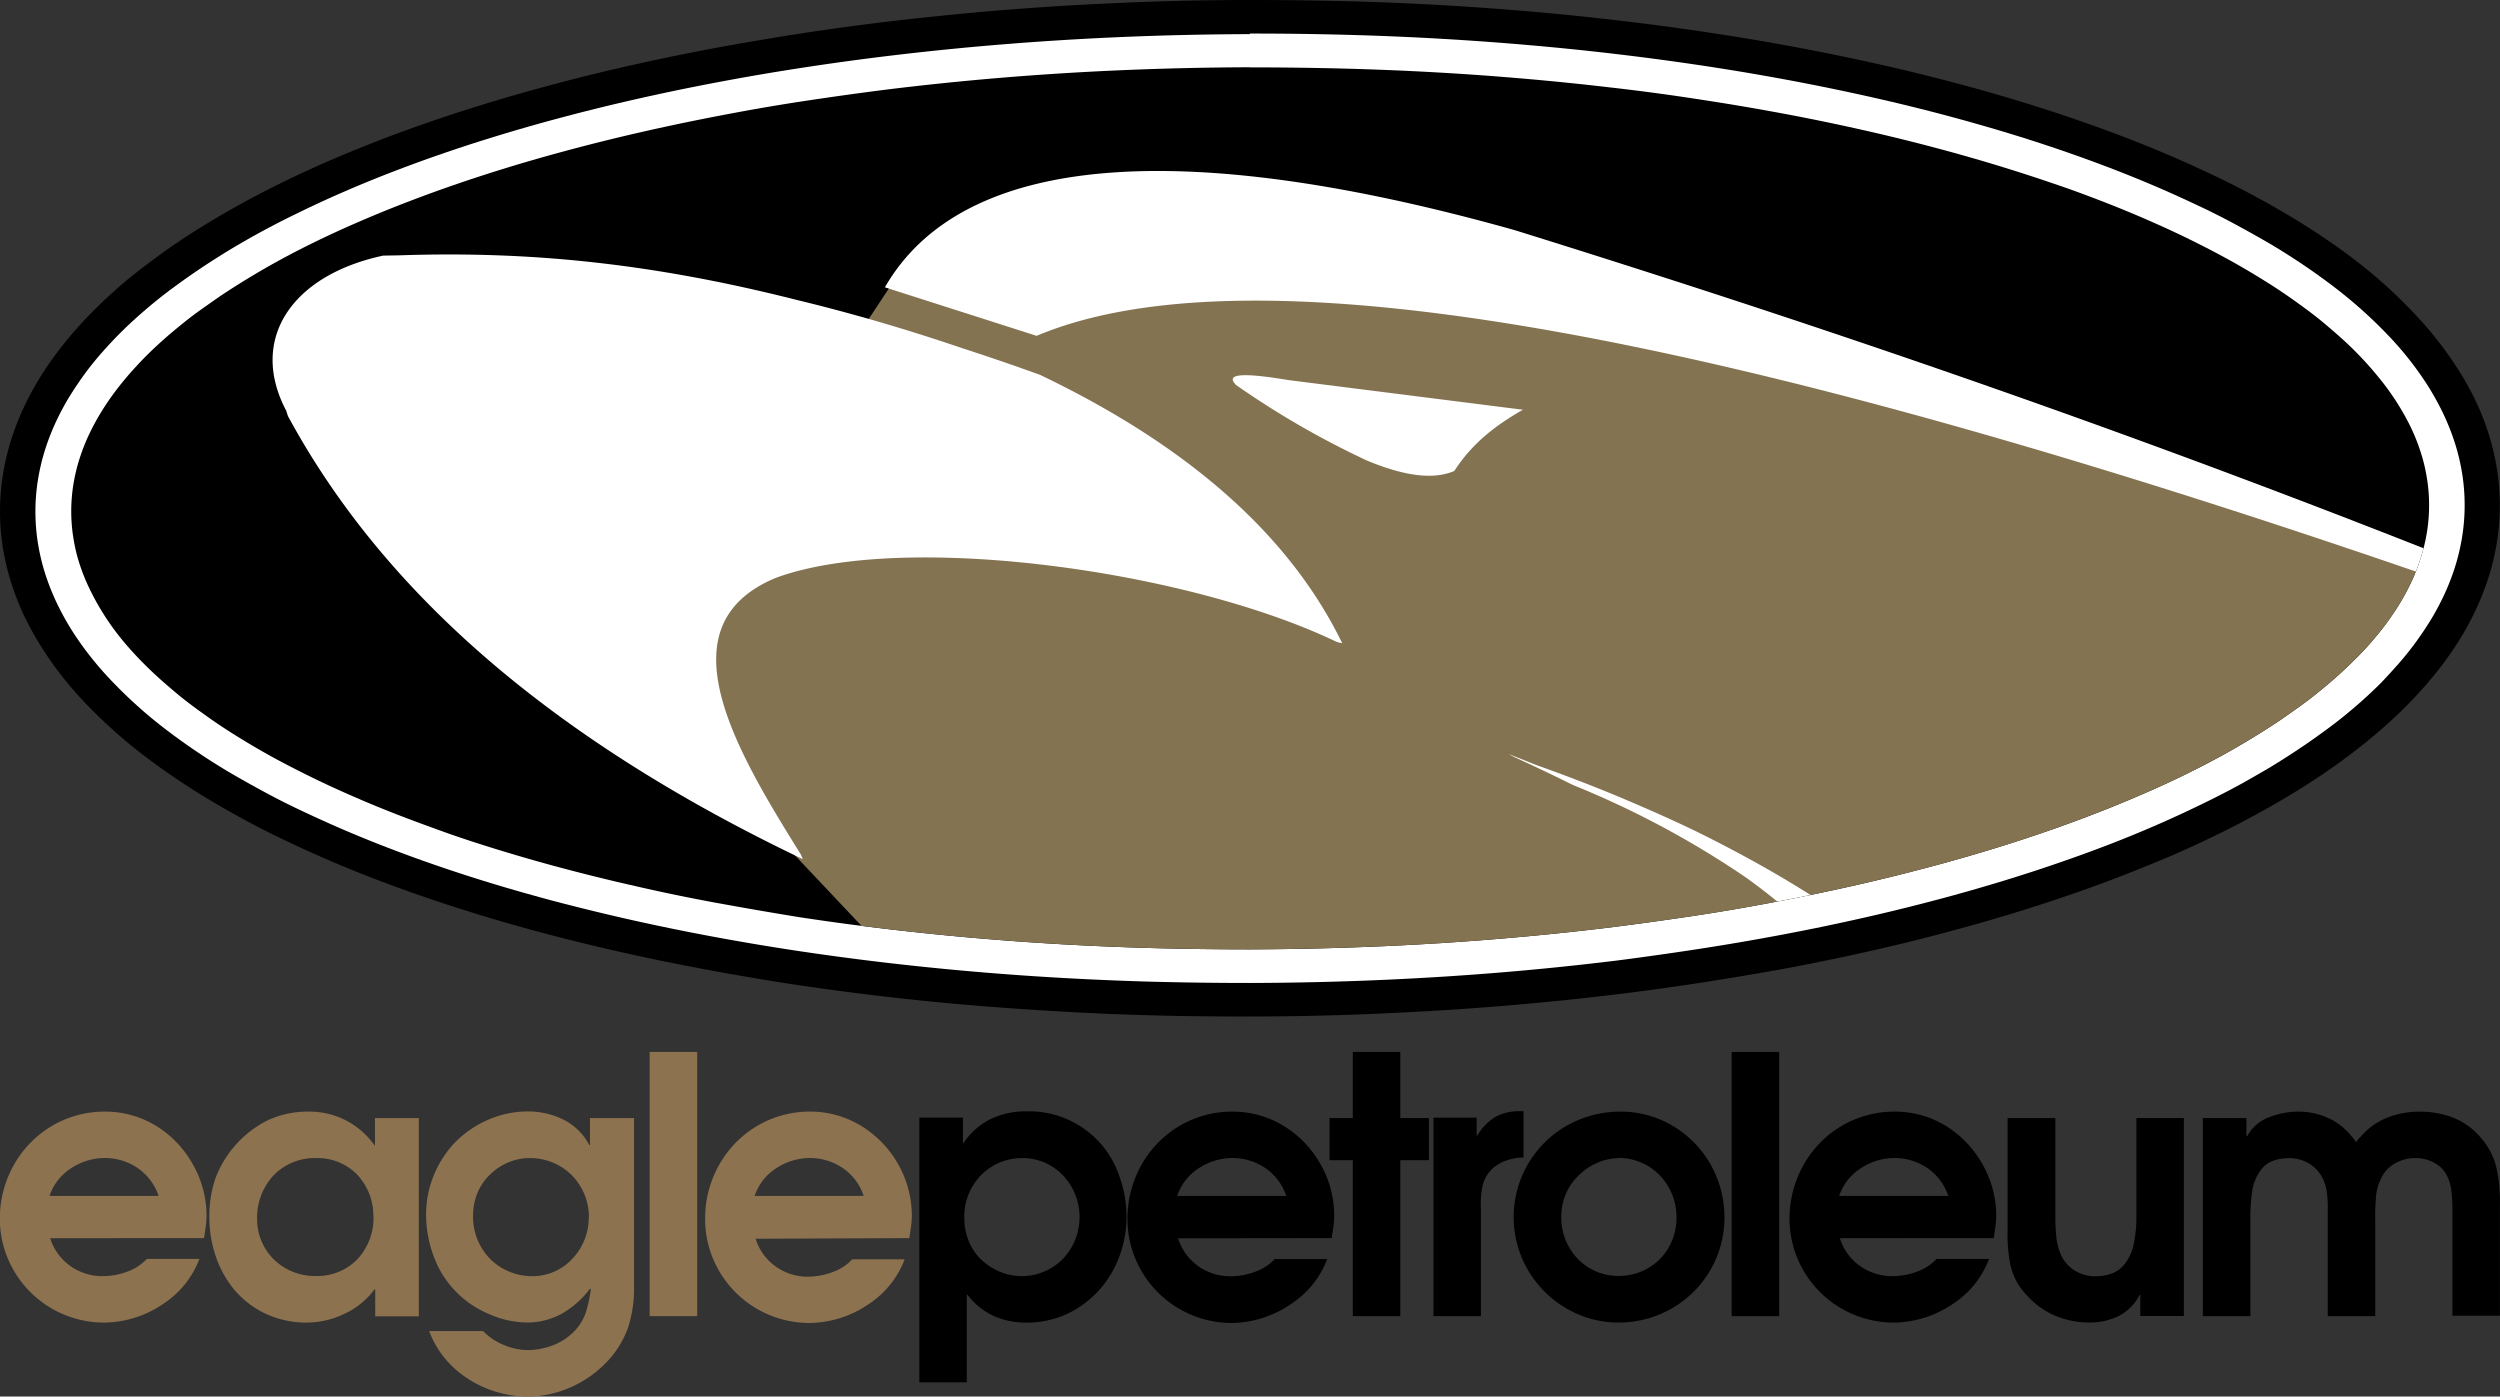
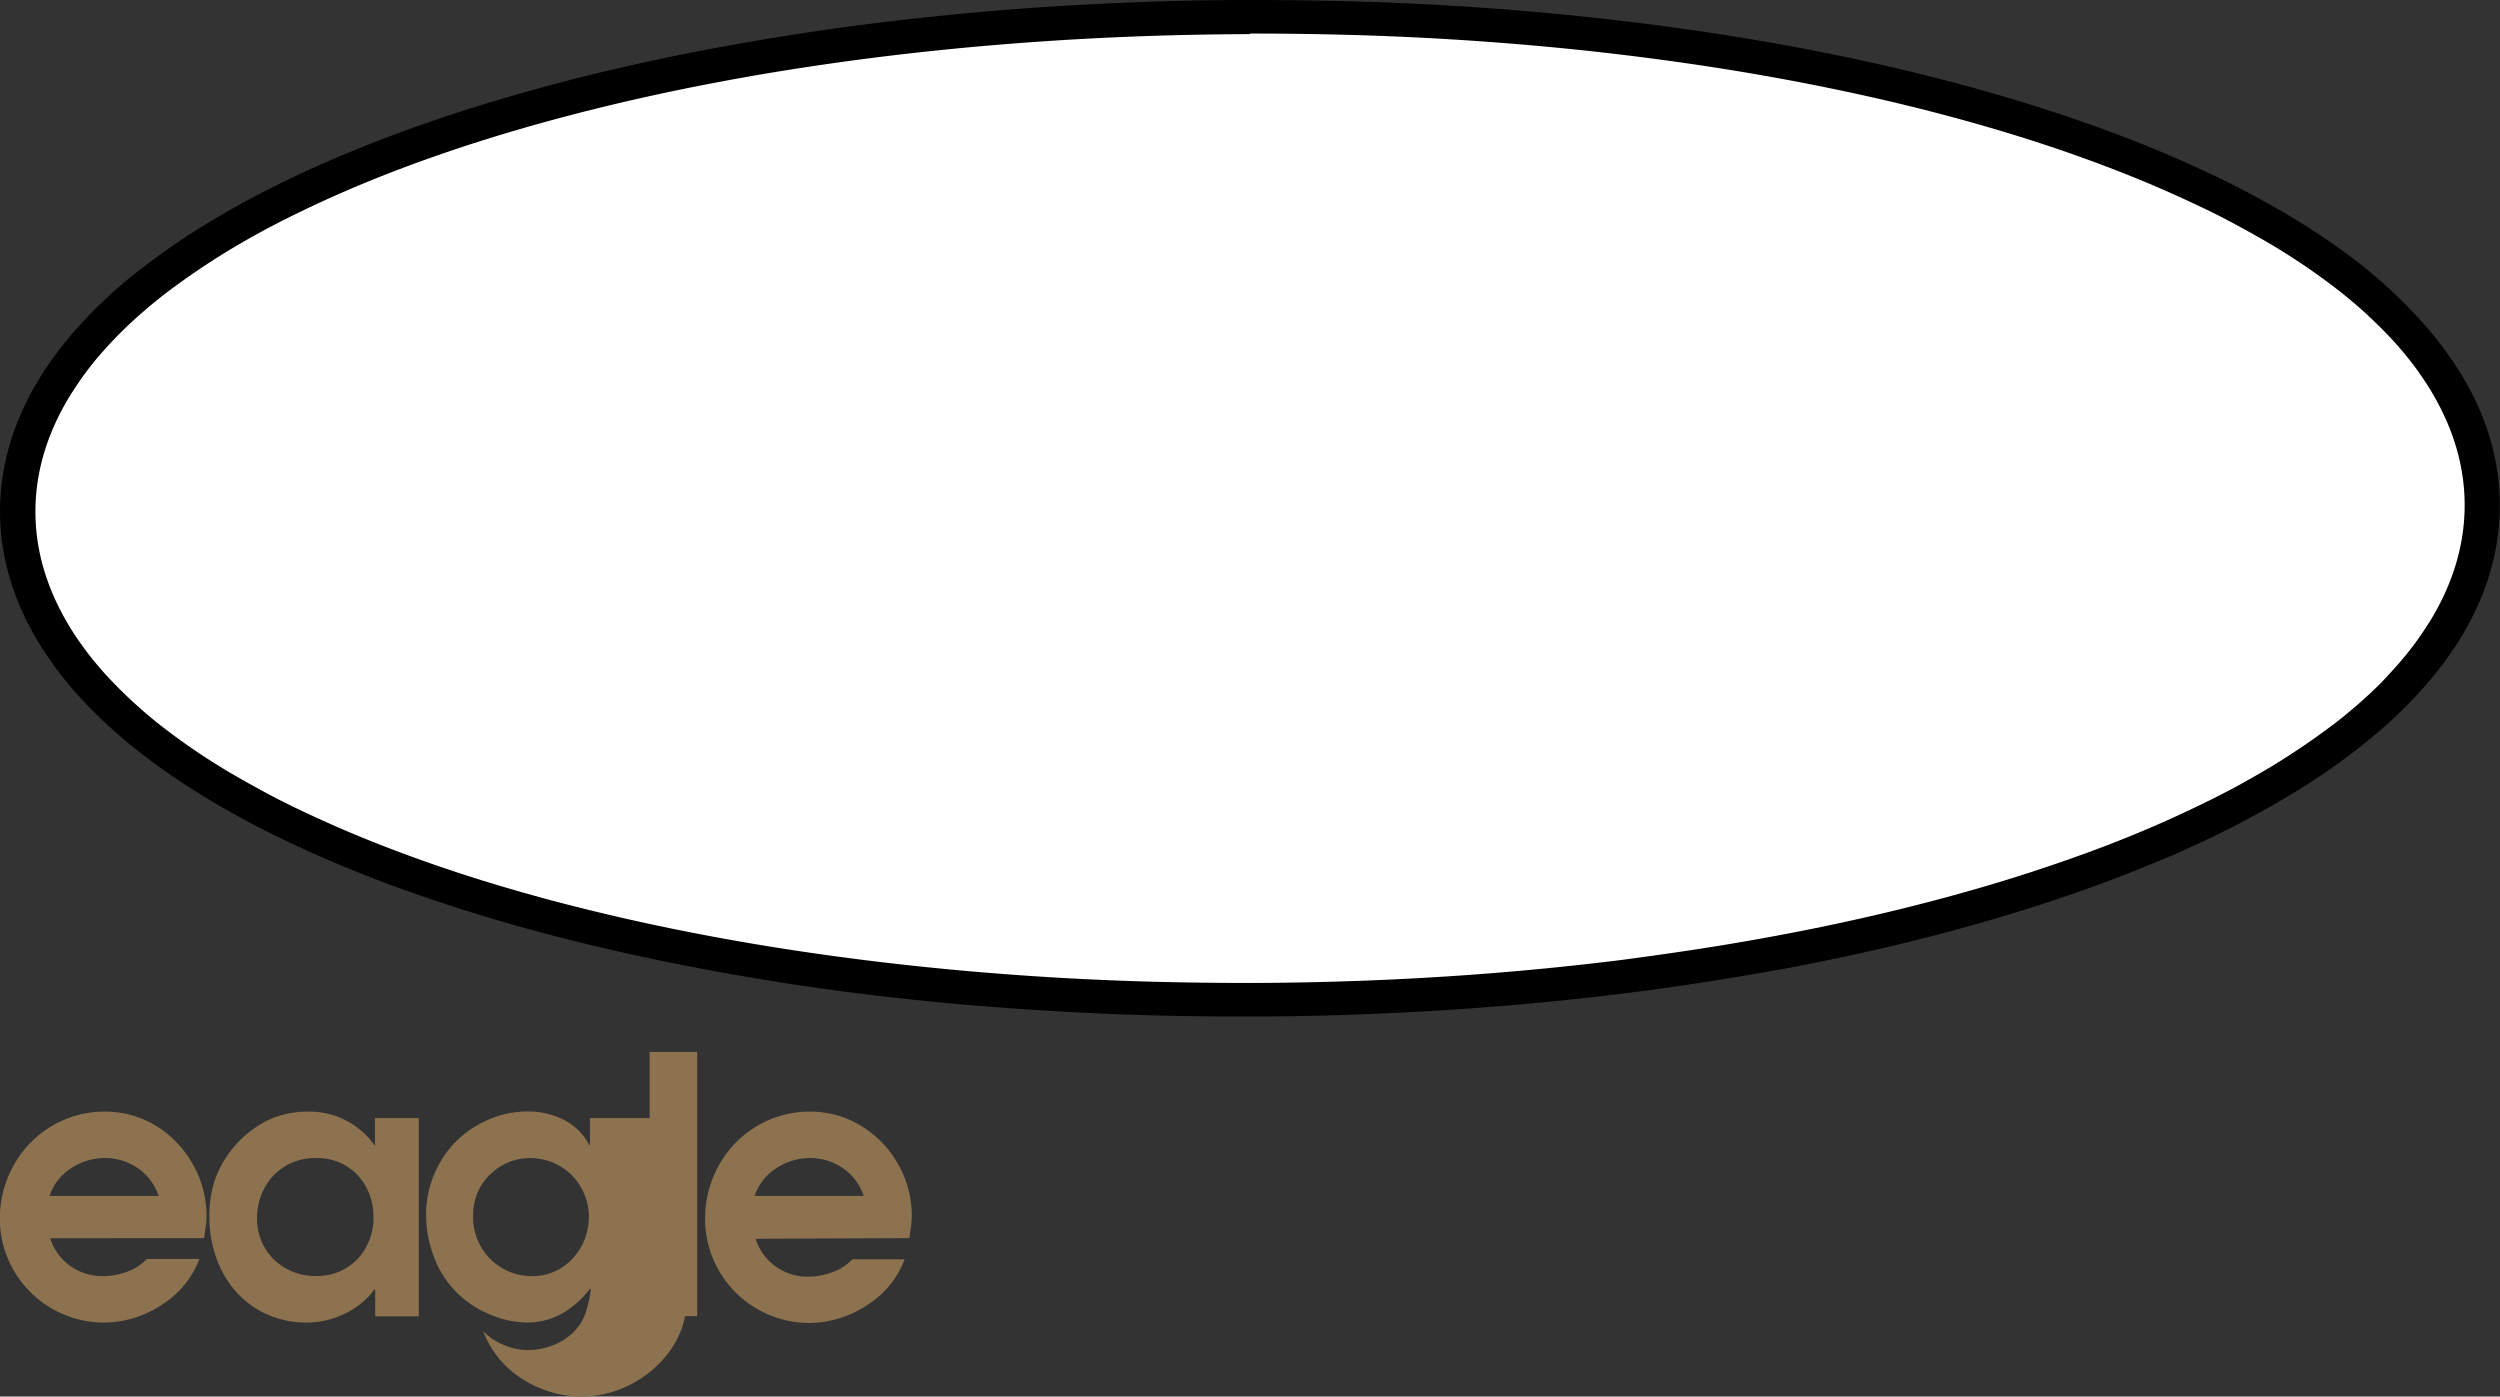
<svg xmlns="http://www.w3.org/2000/svg" viewBox="0 0 648.16 362.07">
  <rect x="0" y="0" width="648.16" height="362.07" fill="#333333" stroke="none" />
  <defs>
    <clipPath id="A" transform="translate(-359.35 -203)">
      <path d="M683.42,220.47c16.3,0,32.67.4,48.91,1.33q11.68.67,23.34,1.7,10.6.93,21.16,2.17,11.77,1.33,23.48,3.16,10.66,1.62,21.26,3.6t21.26,4.39q9.66,2.18,19.17,4.73,6.08,1.62,12.1,3.41,5.48,1.62,10.92,3.39t11,3.72q4.92,1.77,9.79,3.68,5.42,2.13,10.74,4.46,4.86,2.12,9.62,4.43t9.49,4.86q4.28,2.31,8.43,4.83c3.21,1.94,6.43,4,9.46,6.15,2.81,2,5.58,4,8.21,6.2s5.28,4.5,7.71,6.9a89.55,89.55,0,0,1,6.37,7A66.39,66.39,0,0,1,984,313a51.22,51.22,0,0,1,3.35,8.53,41.9,41.9,0,0,1,1,4.23,43.78,43.78,0,0,1,.17,15.5,46.39,46.39,0,0,1-1.57,6.44,51.49,51.49,0,0,1-2.44,6.19,58.69,58.69,0,0,1-2.83,5.3q-1.74,2.88-3.76,5.6-1.82,2.43-3.82,4.73T969.87,374a113,113,0,0,1-9.22,8.26q-2.42,2-4.94,3.8t-5.07,3.57c-4.74,3.2-9.71,6.19-14.74,9q-4.59,2.52-9.3,4.84-5.91,2.91-12,5.53-5.42,2.36-10.94,4.51t-11,4.1c-10.2,3.61-20.66,6.83-31.13,9.66q-9.53,2.58-19.16,4.8-11.52,2.65-23.16,4.84-10.44,2-20.94,3.58t-20.91,2.9c-19.36,2.38-38.91,4-58.41,4.89q-17.78.81-35.58.86c-16.33,0-32.6-.39-48.91-1.33q-11.68-.67-23.34-1.7-10.6-.93-21.16-2.17-11.77-1.38-23.47-3.16-10.62-1.73-21.18-3.66t-21.26-4.39q-9.66-2.18-19.21-4.73-6.08-1.62-12.1-3.41-5.48-1.62-10.92-3.39T471,417.43q-4.92-1.77-9.79-3.68-5.42-2.13-10.74-4.46-4.86-2.12-9.62-4.43T431.31,400q-4.28-2.31-8.43-4.83c-3.21-1.94-6.43-4-9.46-6.15-2.81-2-5.58-4-8.21-6.2s-5.28-4.5-7.71-6.9a89.57,89.57,0,0,1-6.39-6.92A66.39,66.39,0,0,1,383,356.53a51.22,51.22,0,0,1-3.4-8.53,41.9,41.9,0,0,1-1-4.23,43.77,43.77,0,0,1-.17-15.5,46.39,46.39,0,0,1,1.57-6.44,51.5,51.5,0,0,1,2.44-6.19,58.69,58.69,0,0,1,2.83-5.3q1.74-2.88,3.76-5.6,1.81-2.43,3.82-4.73t4.1-4.43a113,113,0,0,1,9.22-8.26q2.42-2,4.94-3.8t5.07-3.57c4.74-3.2,9.71-6.19,14.74-9q4.59-2.52,9.3-4.84,5.91-2.91,12-5.53,5.42-2.36,10.94-4.51t11-4.1c10.2-3.61,20.66-6.83,31.13-9.66q9.53-2.58,19.16-4.8,11.52-2.65,23.16-4.84,10.44-2,20.94-3.58t20.91-2.9c19.36-2.38,38.91-4,58.41-4.89q17.78-.81,35.58-.86Z" fill="none" />
    </clipPath>
  </defs>
  <path d="M324.07 0q-18.22 0-36.48.88-14.26.65-28.49 1.81Q243.4 4 227.73 5.9q-10.77 1.33-21.49 3-10.72 1.67-21.59 3.69-12 2.26-23.93 5-10 2.3-19.88 5-7.8 2.11-15.51 4.48-8.57 2.63-17 5.61-5.84 2.06-11.6 4.32-5.76 2.26-11.59 4.78-6.49 2.81-12.77 5.92-5.08 2.5-10 5.22-3.93 2.16-7.77 4.47c-4.84 2.92-9.57 6-14.1 9.36q-2.85 2.09-5.59 4.25-2.74 2.16-5.18 4.38a116.89 116.89 0 0 0-10.46 10.51q-2.45 2.81-4.67 5.78-2.54 3.4-4.72 7a75.69 75.69 0 0 0-3.66 6.86 68.41 68.41 0 0 0-3.24 8.22 63 63 0 0 0-2.13 8.76 60.25 60.25 0 0 0 .23 21.36 64.16 64.16 0 0 0 3.25 11.27c.77 2 1.63 3.93 2.58 5.82a78.27 78.27 0 0 0 4.51 7.85 93.36 93.36 0 0 0 9.32 12 128.78 128.78 0 0 0 17.41 15.7c3.21 2.43 6.47 4.71 9.86 6.92q2.74 1.79 5.55 3.49 4.53 2.74 9.2 5.27 5 2.74 10.24 5.25 5.24 2.51 10.29 4.74 5.65 2.47 11.4 4.73c10.84 4.26 21.94 8 33.14 11.33q6.27 1.86 12.6 3.55 9.91 2.64 19.93 4.91 10.94 2.47 22 4.54 11.06 2.07 21.91 3.76 22.81 3.47 45.86 5.48 11.83 1 23.83 1.7c16.7 1 33.37 1.41 50.08 1.36q18.22 0 36.43-.88 14.26-.65 28.49-1.81 15.75-1.28 31.42-3.21 10.77-1.33 21.49-3 10.72-1.67 21.57-3.64 12-2.26 23.93-5 10-2.3 19.88-5 7.8-2.11 15.51-4.48 8.57-2.63 17-5.61 5.84-2.06 11.6-4.32 5.76-2.26 11.6-4.73 6.47-2.81 12.79-5.92 5.08-2.5 10-5.22 3.93-2.16 7.77-4.47c4.84-2.92 9.57-6 14.1-9.36q2.85-2.09 5.59-4.3 2.74-2.21 5.18-4.38a116.87 116.87 0 0 0 10.46-10.51q2.45-2.81 4.67-5.78 2.54-3.4 4.72-7a75.73 75.73 0 0 0 3.66-6.86 68.41 68.41 0 0 0 3.24-8.22 63 63 0 0 0 2.13-8.76 60.25 60.25 0 0 0-.23-21.36 64.16 64.16 0 0 0-3.25-11.27c-.77-2-1.63-3.93-2.58-5.82a78.25 78.25 0 0 0-4.56-7.85 93.35 93.35 0 0 0-9.32-12A128.78 128.78 0 0 0 610.03 67c-3.21-2.43-6.47-4.71-9.86-6.92q-2.74-1.79-5.55-3.49-4.53-2.74-9.2-5.27-5-2.74-10.24-5.25-5.24-2.51-10.29-4.74-5.65-2.47-11.4-4.73c-10.84-4.26-21.94-8-33.14-11.33q-6.27-1.86-12.6-3.55-9.91-2.64-19.93-4.91-10.94-2.47-22-4.54-11.06-2.07-21.86-3.69-12-1.83-24.13-3.25-10.84-1.27-21.72-2.23Q374.28 1 350.4.34 337.26 0 324.1 0z" />
  <path d="M324.07 8.7c16.5 0 33.06.4 49.5 1.35q11.83.68 23.63 1.72 10.74.94 21.44 2.2 11.93 1.4 23.81 3.2 10.83 1.65 21.58 3.66 10.75 2.01 21.62 4.46 9.84 2.22 19.57 4.82 6.2 1.66 12.35 3.48c10.94 3.24 21.78 6.91 32.36 11.07q5.58 2.19 11.07 4.59 5 2.2 10 4.58 5 2.38 9.86 5.06 4.47 2.42 8.82 5 2.67 1.62 5.28 3.32a164.49 164.49 0 0 1 9.34 6.55 119.92 119.92 0 0 1 16.2 14.6 84.67 84.67 0 0 1 8.46 10.89 69.76 69.76 0 0 1 4 7q1.25 2.51 2.27 5.12.93 2.38 1.64 4.82.71 2.44 1.2 5a52 52 0 0 1 .2 18.44 54.67 54.67 0 0 1-1.85 7.6 60 60 0 0 1-2.84 7.21 67.21 67.21 0 0 1-3.25 6.08q-2 3.25-4.24 6.32-2 2.7-4.25 5.26-2.25 2.56-4.49 4.9-2.48 2.49-5.12 4.83-2.37 2.1-4.84 4.09-2.47 1.99-5.27 4-2.65 1.94-5.38 3.78-3.94 2.65-8 5.12-3.73 2.21-7.49 4.31-4.77 2.62-9.67 5-6.11 3-12.37 5.73-5.58 2.43-11.27 4.65-5.69 2.22-11.29 4.18-8.25 2.92-16.63 5.49-7.56 2.32-15.2 4.39-9.71 2.63-19.52 4.89-11.71 2.7-23.54 4.92-10.6 2-21.26 3.64-10.66 1.64-21.19 3-15.47 1.9-31 3.17-14 1.14-28.14 1.79-18 .82-36 .87-13 0-26-.34c-22.9-.65-45.84-2.26-68.58-4.93q-11.93-1.4-23.81-3.2-10.83-1.65-21.58-3.66-10.75-2.01-21.62-4.46-9.93-2.26-19.62-4.82-6.2-1.66-12.35-3.48c-10.94-3.24-21.78-6.91-32.36-11.07q-5.58-2.19-11.07-4.59-5-2.2-10-4.58-5-2.38-9.86-5.06-4.47-2.42-8.82-5-2.67-1.62-5.28-3.32a164.49 164.49 0 0 1-9.34-6.55 119.92 119.92 0 0 1-16.2-14.6 84.69 84.69 0 0 1-8.46-10.84 69.77 69.77 0 0 1-4-7q-1.25-2.51-2.27-5.12-.93-2.38-1.64-4.82-.71-2.44-1.2-5a52 52 0 0 1-.2-18.44 54.69 54.69 0 0 1 1.85-7.6 60 60 0 0 1 2.84-7.21 67.22 67.22 0 0 1 3.25-6.08q2-3.25 4.24-6.32 2-2.7 4.25-5.26 2.25-2.56 4.54-4.87 2.48-2.49 5.12-4.83 2.37-2.1 4.84-4.09 2.47-1.99 5.27-4 2.65-1.94 5.38-3.78 3.94-2.65 8-5.12 3.67-2.21 7.44-4.28 4.77-2.62 9.67-5 6.11-3 12.37-5.73 5.59-2.43 11.27-4.65 5.68-2.22 11.31-4.21 8.25-2.92 16.63-5.49 7.56-2.32 15.2-4.39 9.71-2.63 19.52-4.89 11.71-2.7 23.54-4.92 10.6-2 21.26-3.64 10.66-1.64 21.2-2.94 15.47-1.9 31-3.16 14-1.14 28.14-1.79 18-.82 36-.87z" fill="#fff" />
-   <path d="M324.07 17.47c16.3 0 32.67.4 48.91 1.33q11.68.67 23.34 1.7 10.6.93 21.16 2.17 11.77 1.33 23.48 3.16 10.66 1.62 21.26 3.6 10.6 1.98 21.26 4.39 9.66 2.18 19.17 4.73 6.08 1.62 12.1 3.41 5.48 1.62 10.92 3.39 5.44 1.77 11 3.72 4.92 1.77 9.79 3.68 5.42 2.13 10.74 4.46 4.86 2.12 9.62 4.43 4.76 2.31 9.49 4.86 4.28 2.31 8.43 4.83c3.21 1.94 6.43 4 9.46 6.15 2.81 2 5.58 4 8.21 6.2s5.28 4.5 7.71 6.9a89.55 89.55 0 0 1 6.37 7 66.39 66.39 0 0 1 8.16 12.42 51.22 51.22 0 0 1 3.35 8.53 41.9 41.9 0 0 1 1 4.23 43.78 43.78 0 0 1 .17 15.5 46.39 46.39 0 0 1-1.57 6.44 51.49 51.49 0 0 1-2.44 6.19 58.69 58.69 0 0 1-2.83 5.3q-1.74 2.88-3.76 5.6-1.82 2.43-3.82 4.73-2 2.3-4.23 4.48a113 113 0 0 1-9.22 8.26q-2.42 2-4.94 3.8-2.52 1.8-5.07 3.57c-4.74 3.2-9.71 6.19-14.74 9q-4.59 2.52-9.3 4.84-5.91 2.91-12 5.53-5.42 2.36-10.94 4.51-5.52 2.15-11 4.1c-10.2 3.61-20.66 6.83-31.13 9.66q-9.53 2.58-19.16 4.8-11.52 2.65-23.16 4.84-10.44 2-20.94 3.58-10.5 1.58-20.91 2.9c-19.36 2.38-38.91 4-58.41 4.89q-17.78.81-35.58.86c-16.33 0-32.6-.39-48.91-1.33q-11.68-.67-23.34-1.7-10.6-.93-21.16-2.17-11.77-1.38-23.47-3.16-10.62-1.73-21.18-3.66-10.56-1.93-21.26-4.39-9.66-2.18-19.21-4.73-6.08-1.62-12.1-3.41-5.48-1.62-10.92-3.39-5.44-1.77-10.82-3.77-4.92-1.77-9.79-3.68-5.42-2.13-10.74-4.46-4.86-2.12-9.62-4.43-4.76-2.31-9.54-4.86-4.28-2.31-8.43-4.83c-3.21-1.94-6.43-4-9.46-6.15-2.81-2-5.58-4-8.21-6.2s-5.28-4.5-7.71-6.9a89.57 89.57 0 0 1-6.39-6.92 66.39 66.39 0 0 1-8.11-12.47 51.22 51.22 0 0 1-3.4-8.53 41.9 41.9 0 0 1-1-4.23 43.77 43.77 0 0 1-.17-15.5 46.39 46.39 0 0 1 1.57-6.44 51.5 51.5 0 0 1 2.44-6.19 58.69 58.69 0 0 1 2.83-5.3q1.74-2.88 3.76-5.6 1.81-2.43 3.82-4.73 2.01-2.3 4.1-4.43a113 113 0 0 1 9.22-8.26q2.42-2 4.94-3.8 2.52-1.8 5.07-3.57c4.74-3.2 9.71-6.19 14.74-9q4.59-2.52 9.3-4.84 5.91-2.91 12-5.53 5.42-2.36 10.94-4.51 5.52-2.15 11-4.1c10.2-3.61 20.66-6.83 31.13-9.66q9.53-2.58 19.16-4.8 11.52-2.65 23.16-4.84 10.44-2 20.94-3.58 10.5-1.58 20.91-2.9c19.36-2.38 38.91-4 58.41-4.89q17.78-.81 35.58-.86z" />
  <g clip-path="url(#A)">
-     <path d="M639.08 176.73l3.77-8.45c.92-5.37 2.14-10.7 2.7-16.12l-80.12-26.46-149.68-45-181.43-11.76-46.67 70.57-5.61 56.78 45.78 48.48L192.9 281l253 3.72 129.8-17.15 63.37-86.47a5.05 5.05 0 0 1 .01-4.37z" fill="#837351" />
    <g fill="#fff">
      <path d="M320.47 99.82a225.5 225.5 0 0 0 33.77 19.51c11.32 4.76 18.25 4.73 22.8 2.78 4.16-6.39 9.52-11.17 17.8-15.88l-60.88-7.7c-13.48-2.25-16-1.26-13.49 1.29zm-51.71-12.75c56.18-23.64 179.55-1.46 376.8 67.79.41-1.77.95-3.53 1.39-5.32-82.66-33.17-162.66-61.37-254.3-89.89C305.42 35.15 249.28 40 229.42 74.49l39.3 12.57zm228.08 165.21c-15.92-13.51-32-24-52.84-34.61-5.87-3-12-5.81-18.5-8.62-8.61-3.76-17.63-7.31-27.13-10.68q-3.58-1.45-7.24-2.87l1.24.67q7.93 3.62 15.46 7.36a238.31 238.31 0 0 1 44.75 23.92c21.61 15.47 38.48 35.4 26.06 49.25-49.22 48.61-197.24 32.23-424.36-39.37-2 5-4.45 17.6-4.63 17.52l-6.67 17.87-.67 3.28c.21.08-2.46 5.45-2.23 5.54 190.77 62.62 450.1 71.21 460.68 2.37 5.6-4.33 5.24-9.27 4.6-15.74-.15-5.56-3.04-10.89-8.52-15.89zM74.65 107.86c25 46.22 69.1 84.14 133.47 114.88q-.23-.59-.49-1.21c-17-27.25-36.15-59.4-6.47-71.72 33-12.14 106.58-2 145.24 16.54l.77.25.87.17h-.05q-20.34-41.83-78.34-69.58-10.34-3.74-20.42-7c-14.42-4.9-28.51-9-42.46-12.38C170.36 68.58 138.49 65 103.5 66.2l-4.15.07c-23.8 5.1-34.93 21.75-25.11 40.28q.18.65.41 1.31z" />
    </g>
  </g>
-   <path d="M52.9 321q.22-1.46.43-2.92a22.49 22.49 0 0 0 .22-2.92 27.09 27.09 0 0 0-3.59-13.36 27.41 27.41 0 0 0-9.31-9.8 25.36 25.36 0 0 0-13.34-3.8 26.94 26.94 0 0 0-14 3.8 27.26 27.26 0 0 0-9.7 10 28.22 28.22 0 0 0-3.65 13.92 26.79 26.79 0 0 0 3.7 13.63 27.07 27.07 0 0 0 23.37 13.35 27.6 27.6 0 0 0 15.22-4.81 24 24 0 0 0 9.44-11.69H38.07a12.86 12.86 0 0 1-4.92 3.24 18.31 18.31 0 0 1-6.59 1.22 14.32 14.32 0 0 1-8.41-2.69 13.89 13.89 0 0 1-5.14-7.15zm-40.06-10.93a13.57 13.57 0 0 1 5.54-7.15 16 16 0 0 1 8.74-2.69 15.13 15.13 0 0 1 8.6 2.62 14.11 14.11 0 0 1 5.4 7.22zm95.67-20.2h-11.3v7.22a20.64 20.64 0 0 0-17.25-8.89 24.58 24.58 0 0 0-10.42 2.19 27.73 27.73 0 0 0-13.74 15.27 30 30 0 0 0-1.52 9.89 31.52 31.52 0 0 0 1.67 10.2 27.08 27.08 0 0 0 4.72 8.53 23.93 23.93 0 0 0 8.13 6.29 25.14 25.14 0 0 0 10.85 2.33 22.8 22.8 0 0 0 9.76-2.33 20 20 0 0 0 7.68-6.29h.19v7h11.3v-51.41zm-11.67 25.59a15.75 15.75 0 0 1-4.17 11 14.5 14.5 0 0 1-10.85 4.36 15.15 15.15 0 0 1-10.74-4.22 14.66 14.66 0 0 1-4.43-10.6 16.11 16.11 0 0 1 4.29-11.29 14.87 14.87 0 0 1 11.07-4.46 14.31 14.31 0 0 1 10.64 4.34 15.55 15.55 0 0 1 4.15 10.88zm56.12-25.59v7h-.19a15.17 15.17 0 0 0-6.67-6.58 20.56 20.56 0 0 0-9.38-2.13 25.87 25.87 0 0 0-10.76 2.42 27 27 0 0 0-8.66 6.33 27.54 27.54 0 0 0-5 8.22 26.59 26.59 0 0 0-1.83 9.68 30.87 30.87 0 0 0 1.93 10.78 25.7 25.7 0 0 0 14.17 15 25 25 0 0 0 10 2.29 18.55 18.55 0 0 0 9.32-2.42 24.18 24.18 0 0 0 7.1-6.38l.19.19a35.06 35.06 0 0 1-1.35 6.16 13 13 0 0 1-3.57 5.33 15.47 15.47 0 0 1-5.33 3.18 18.38 18.38 0 0 1-6.17 1.09 16.29 16.29 0 0 1-6.2-1.35 15.7 15.7 0 0 1-5.3-3.58h-14a25.16 25.16 0 0 0 10.1 12.38 28.56 28.56 0 0 0 15.39 4.59 27.82 27.82 0 0 0 11.11-2.35 29.18 29.18 0 0 0 9.29-6.45 24.66 24.66 0 0 0 5.7-9.13 32.57 32.57 0 0 0 1.53-10.72v-43.55zm-.31 25.87a15.57 15.57 0 0 1-4.17 10.52 14 14 0 0 1-10.3 4.6 15.39 15.39 0 0 1-11.09-4.45 15.6 15.6 0 0 1-4.44-11.13 15.76 15.76 0 0 1 1-5.66 14 14 0 0 1 3.12-4.82 15.14 15.14 0 0 1 4.75-3.32 14.2 14.2 0 0 1 5.73-1.23 15.31 15.31 0 0 1 11 4.44 15.49 15.49 0 0 1 4.43 11zm15.78 25.49h12.33v-68.51h-12.33v68.51h0zM235.75 321q.22-1.46.43-2.92a22.5 22.5 0 0 0 .22-2.92 27.09 27.09 0 0 0-3.57-13.38 27.41 27.41 0 0 0-9.42-9.79 25.36 25.36 0 0 0-13.34-3.8 26.94 26.94 0 0 0-13.92 3.81 27.26 27.26 0 0 0-9.7 10 28.22 28.22 0 0 0-3.64 14 26.79 26.79 0 0 0 3.7 13.63A27.07 27.07 0 0 0 209.88 343a27.6 27.6 0 0 0 15.22-4.81 24 24 0 0 0 9.44-11.69h-13.58a12.86 12.86 0 0 1-4.92 3.24 18.31 18.31 0 0 1-6.59 1.26 14.32 14.32 0 0 1-8.41-2.69 13.89 13.89 0 0 1-5.14-7.15zm-40.1-10.93a13.57 13.57 0 0 1 5.54-7.15 16 16 0 0 1 8.74-2.69 15.13 15.13 0 0 1 8.6 2.62 14.11 14.11 0 0 1 5.4 7.22z" fill="#8d724f" />
-   <path d="M238.38 358.39h12.27v-22.71h.19a18.18 18.18 0 0 0 6.81 5.52 20.62 20.62 0 0 0 8.69 1.7 24.64 24.64 0 0 0 13.31-3.9 26.38 26.38 0 0 0 9.07-9.93 29 29 0 0 0 3.34-13.56 30 30 0 0 0-1.79-10.38 24.66 24.66 0 0 0-24-17 21.07 21.07 0 0 0-9.44 2 18.2 18.2 0 0 0-7.07 6.29h-.11v-6.67h-11.3v68.51zm26.7-58.14a14.4 14.4 0 0 1 10.57 4.55c5.695 6.088 5.655 15.56-.09 21.6a15 15 0 0 1-10.91 4.46 14.26 14.26 0 0 1-5.23-1.08 15.84 15.84 0 0 1-4.6-2.82 13.85 13.85 0 0 1-3.66-5.15 16.44 16.44 0 0 1-1.16-6.26 15.4 15.4 0 0 1 4.32-10.85 14.94 14.94 0 0 1 10.8-4.45zM345.26 321q.22-1.46.43-2.92a22.5 22.5 0 0 0 .22-2.92 27.09 27.09 0 0 0-3.57-13.38 27.41 27.41 0 0 0-9.38-9.78 25.36 25.36 0 0 0-13.31-3.8 26.94 26.94 0 0 0-14 3.8 27.26 27.26 0 0 0-9.7 10 28.22 28.22 0 0 0-3.64 14 26.79 26.79 0 0 0 3.7 13.63A27.07 27.07 0 0 0 319.37 343a27.6 27.6 0 0 0 15.28-4.88 24 24 0 0 0 9.44-11.69h-13.6a12.86 12.86 0 0 1-4.92 3.24 18.31 18.31 0 0 1-6.59 1.22 14.32 14.32 0 0 1-8.41-2.69 13.89 13.89 0 0 1-5.14-7.15zm-40.06-10.93a13.57 13.57 0 0 1 5.54-7.15 16 16 0 0 1 8.74-2.69 15.13 15.13 0 0 1 8.6 2.62 14.11 14.11 0 0 1 5.4 7.22zm45.53 31.16h12.32V300.8h7.42v-10.93h-7.42v-17.15h-12.32v17.15h-6.03v10.93h6.03v40.43h0zm20.92 0h12.3v-27.72a23.38 23.38 0 0 1 .41-6 8.84 8.84 0 0 1 3.12-5 11.43 11.43 0 0 1 3.58-1.8 13.52 13.52 0 0 1 3.93-.61v-12h-.93a12.49 12.49 0 0 0-6.42 1.52 13.39 13.39 0 0 0-4.61 4.78h-.19v-4.63h-11.19zm48.48-53.03a28.11 28.11 0 0 0-14 3.69 27.29 27.29 0 0 0-10.06 37.26h0l.11.19a27.76 27.76 0 0 0 9.78 9.8 26.75 26.75 0 0 0 13.69 3.75 27.59 27.59 0 0 0 13.83-3.69 27.11 27.11 0 0 0 13.61-23.57 27.86 27.86 0 0 0-3.61-13.75 27.23 27.23 0 0 0-9.63-9.88 26.34 26.34 0 0 0-13.69-3.8zm-.56 12a14.89 14.89 0 0 1 10.76 4.53 15.55 15.55 0 0 1 4.32 10.86 15.25 15.25 0 0 1-4.29 10.84 15 15 0 0 1-10.71 4.37 14.54 14.54 0 0 1-10.61-4.45 15.45 15.45 0 0 1-4.26-10.7 15.73 15.73 0 0 1 1.06-5.79 14.24 14.24 0 0 1 3.2-4.86 15.31 15.31 0 0 1 4.84-3.41 14.14 14.14 0 0 1 5.74-1.32zm29.39 41.03h12.32v-68.51h-12.32v68.51h0zM516.9 321q.22-1.46.43-2.92a22.5 22.5 0 0 0 .22-2.92 27.09 27.09 0 0 0-3.59-13.36 27.41 27.41 0 0 0-9.31-9.8 25.36 25.36 0 0 0-13.34-3.8 26.94 26.94 0 0 0-14 3.8 27.26 27.26 0 0 0-9.7 10 28.22 28.22 0 0 0-3.65 13.92 26.79 26.79 0 0 0 3.7 13.63 27.07 27.07 0 0 0 23.37 13.35 27.6 27.6 0 0 0 15.22-4.81 24 24 0 0 0 9.44-11.69h-13.62a12.86 12.86 0 0 1-4.92 3.24 18.31 18.31 0 0 1-6.59 1.22 14.32 14.32 0 0 1-8.41-2.69 13.89 13.89 0 0 1-5.14-7.15zm-40.06-10.93a13.57 13.57 0 0 1 5.54-7.15 16 16 0 0 1 8.74-2.69 15.13 15.13 0 0 1 8.6 2.62 14.11 14.11 0 0 1 5.4 7.22zm77.05-20.2v25.23a33.24 33.24 0 0 1-.68 7.34 11.76 11.76 0 0 1-3 6q-2.31 2.37-6.93 2.46a10.14 10.14 0 0 1-5.21-1.39 9.38 9.38 0 0 1-3.61-3.89 15.7 15.7 0 0 1-1.35-5.17 47.87 47.87 0 0 1-.23-5.31v-25.27H520.5v29a40.2 40.2 0 0 0 .72 9.06 16.4 16.4 0 0 0 4.19 7.81 20.77 20.77 0 0 0 7.41 5.37 22.33 22.33 0 0 0 8.81 1.76 16.64 16.64 0 0 0 7.69-1.69 12.42 12.42 0 0 0 5.39-5.44h.19v5.46h11.3v-51.33zm17.23 51.36h12.32v-24.48a48.32 48.32 0 0 1 .41-7.49 12.16 12.16 0 0 1 2.64-6.34q2.14-2.57 7-2.67a10.18 10.18 0 0 1 4.56 1.08 9 9 0 0 1 3.51 3.09 11.27 11.27 0 0 1 1.7 4.59 32 32 0 0 1 .24 4.87v27.35h12.32v-24.48a59.65 59.65 0 0 1 .17-6.17 13.52 13.52 0 0 1 1.77-5.89 9.15 9.15 0 0 1 3.68-3.34 10.8 10.8 0 0 1 4.86-1.11 10.26 10.26 0 0 1 4.37 1 8.12 8.12 0 0 1 3.29 2.76 11.36 11.36 0 0 1 1.59 4.78 37.32 37.32 0 0 1 .27 5v27.35h12.32V312.4a40 40 0 0 0-.87-9.49 18.23 18.23 0 0 0-4.41-8.31 17.85 17.85 0 0 0-7.1-4.93 23.83 23.83 0 0 0-8.57-1.46 22.18 22.18 0 0 0-8.25 1.56 17 17 0 0 0-6.78 4.83 5.62 5.62 0 0 0-1.3 1.57 10.11 10.11 0 0 0-1.2-1.57 16.16 16.16 0 0 0-6.09-4.76 18.46 18.46 0 0 0-7.61-1.64 20.57 20.57 0 0 0-7.65 1.46 10.53 10.53 0 0 0-5.71 4.93h-.19v-4.72h-11.3v51.36z" />
+   <path d="M52.9 321q.22-1.46.43-2.92a22.49 22.49 0 0 0 .22-2.92 27.09 27.09 0 0 0-3.59-13.36 27.41 27.41 0 0 0-9.31-9.8 25.36 25.36 0 0 0-13.34-3.8 26.94 26.94 0 0 0-14 3.8 27.26 27.26 0 0 0-9.7 10 28.22 28.22 0 0 0-3.65 13.92 26.79 26.79 0 0 0 3.7 13.63 27.07 27.07 0 0 0 23.37 13.35 27.6 27.6 0 0 0 15.22-4.81 24 24 0 0 0 9.44-11.69H38.07a12.86 12.86 0 0 1-4.92 3.24 18.31 18.31 0 0 1-6.59 1.22 14.32 14.32 0 0 1-8.41-2.69 13.89 13.89 0 0 1-5.14-7.15zm-40.06-10.93a13.57 13.57 0 0 1 5.54-7.15 16 16 0 0 1 8.74-2.69 15.13 15.13 0 0 1 8.6 2.62 14.11 14.11 0 0 1 5.4 7.22zm95.67-20.2h-11.3v7.22a20.64 20.64 0 0 0-17.25-8.89 24.58 24.58 0 0 0-10.42 2.19 27.73 27.73 0 0 0-13.74 15.27 30 30 0 0 0-1.52 9.89 31.52 31.52 0 0 0 1.67 10.2 27.08 27.08 0 0 0 4.72 8.53 23.93 23.93 0 0 0 8.13 6.29 25.14 25.14 0 0 0 10.85 2.33 22.8 22.8 0 0 0 9.76-2.33 20 20 0 0 0 7.68-6.29h.19v7h11.3v-51.41zm-11.67 25.59a15.75 15.75 0 0 1-4.17 11 14.5 14.5 0 0 1-10.85 4.36 15.15 15.15 0 0 1-10.74-4.22 14.66 14.66 0 0 1-4.43-10.6 16.11 16.11 0 0 1 4.29-11.29 14.87 14.87 0 0 1 11.07-4.46 14.31 14.31 0 0 1 10.64 4.34 15.55 15.55 0 0 1 4.15 10.88zm56.12-25.59v7h-.19a15.17 15.17 0 0 0-6.67-6.58 20.56 20.56 0 0 0-9.38-2.13 25.87 25.87 0 0 0-10.76 2.42 27 27 0 0 0-8.66 6.33 27.54 27.54 0 0 0-5 8.22 26.59 26.59 0 0 0-1.83 9.68 30.87 30.87 0 0 0 1.93 10.78 25.7 25.7 0 0 0 14.17 15 25 25 0 0 0 10 2.29 18.55 18.55 0 0 0 9.32-2.42 24.18 24.18 0 0 0 7.1-6.38l.19.19a35.06 35.06 0 0 1-1.35 6.16 13 13 0 0 1-3.57 5.33 15.47 15.47 0 0 1-5.33 3.18 18.38 18.38 0 0 1-6.17 1.09 16.29 16.29 0 0 1-6.2-1.35 15.7 15.7 0 0 1-5.3-3.58a25.16 25.16 0 0 0 10.1 12.38 28.56 28.56 0 0 0 15.39 4.59 27.82 27.82 0 0 0 11.11-2.35 29.18 29.18 0 0 0 9.29-6.45 24.66 24.66 0 0 0 5.7-9.13 32.57 32.57 0 0 0 1.53-10.72v-43.55zm-.31 25.87a15.57 15.57 0 0 1-4.17 10.52 14 14 0 0 1-10.3 4.6 15.39 15.39 0 0 1-11.09-4.45 15.6 15.6 0 0 1-4.44-11.13 15.76 15.76 0 0 1 1-5.66 14 14 0 0 1 3.12-4.82 15.14 15.14 0 0 1 4.75-3.32 14.2 14.2 0 0 1 5.73-1.23 15.31 15.31 0 0 1 11 4.44 15.49 15.49 0 0 1 4.43 11zm15.78 25.49h12.33v-68.51h-12.33v68.51h0zM235.75 321q.22-1.46.43-2.92a22.5 22.5 0 0 0 .22-2.92 27.09 27.09 0 0 0-3.57-13.38 27.41 27.41 0 0 0-9.42-9.79 25.36 25.36 0 0 0-13.34-3.8 26.94 26.94 0 0 0-13.92 3.81 27.26 27.26 0 0 0-9.7 10 28.22 28.22 0 0 0-3.64 14 26.79 26.79 0 0 0 3.7 13.63A27.07 27.07 0 0 0 209.88 343a27.6 27.6 0 0 0 15.22-4.81 24 24 0 0 0 9.44-11.69h-13.58a12.86 12.86 0 0 1-4.92 3.24 18.31 18.31 0 0 1-6.59 1.26 14.32 14.32 0 0 1-8.41-2.69 13.89 13.89 0 0 1-5.14-7.15zm-40.1-10.93a13.57 13.57 0 0 1 5.54-7.15 16 16 0 0 1 8.74-2.69 15.13 15.13 0 0 1 8.6 2.62 14.11 14.11 0 0 1 5.4 7.22z" fill="#8d724f" />
</svg>